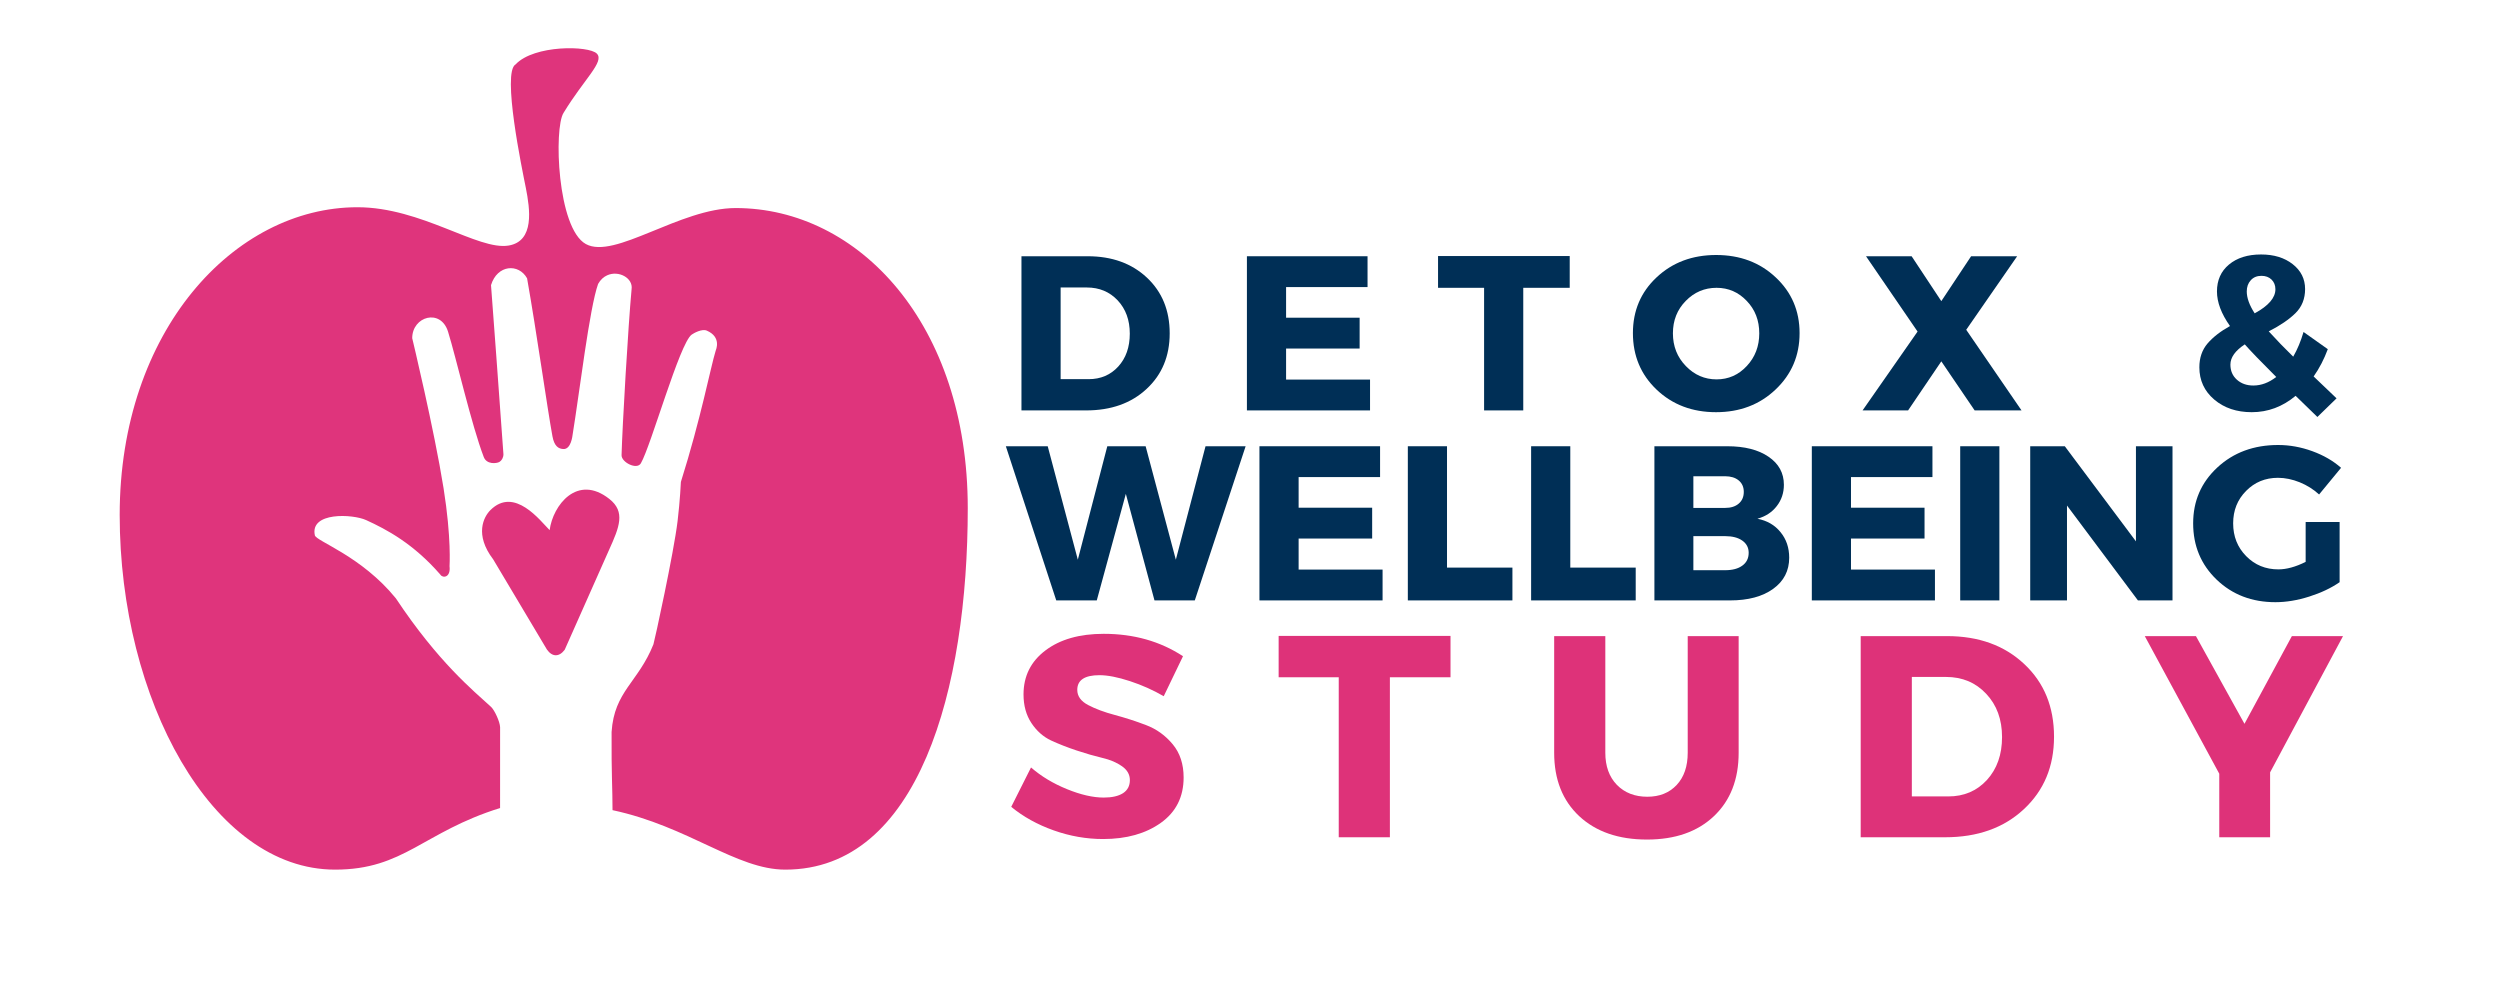
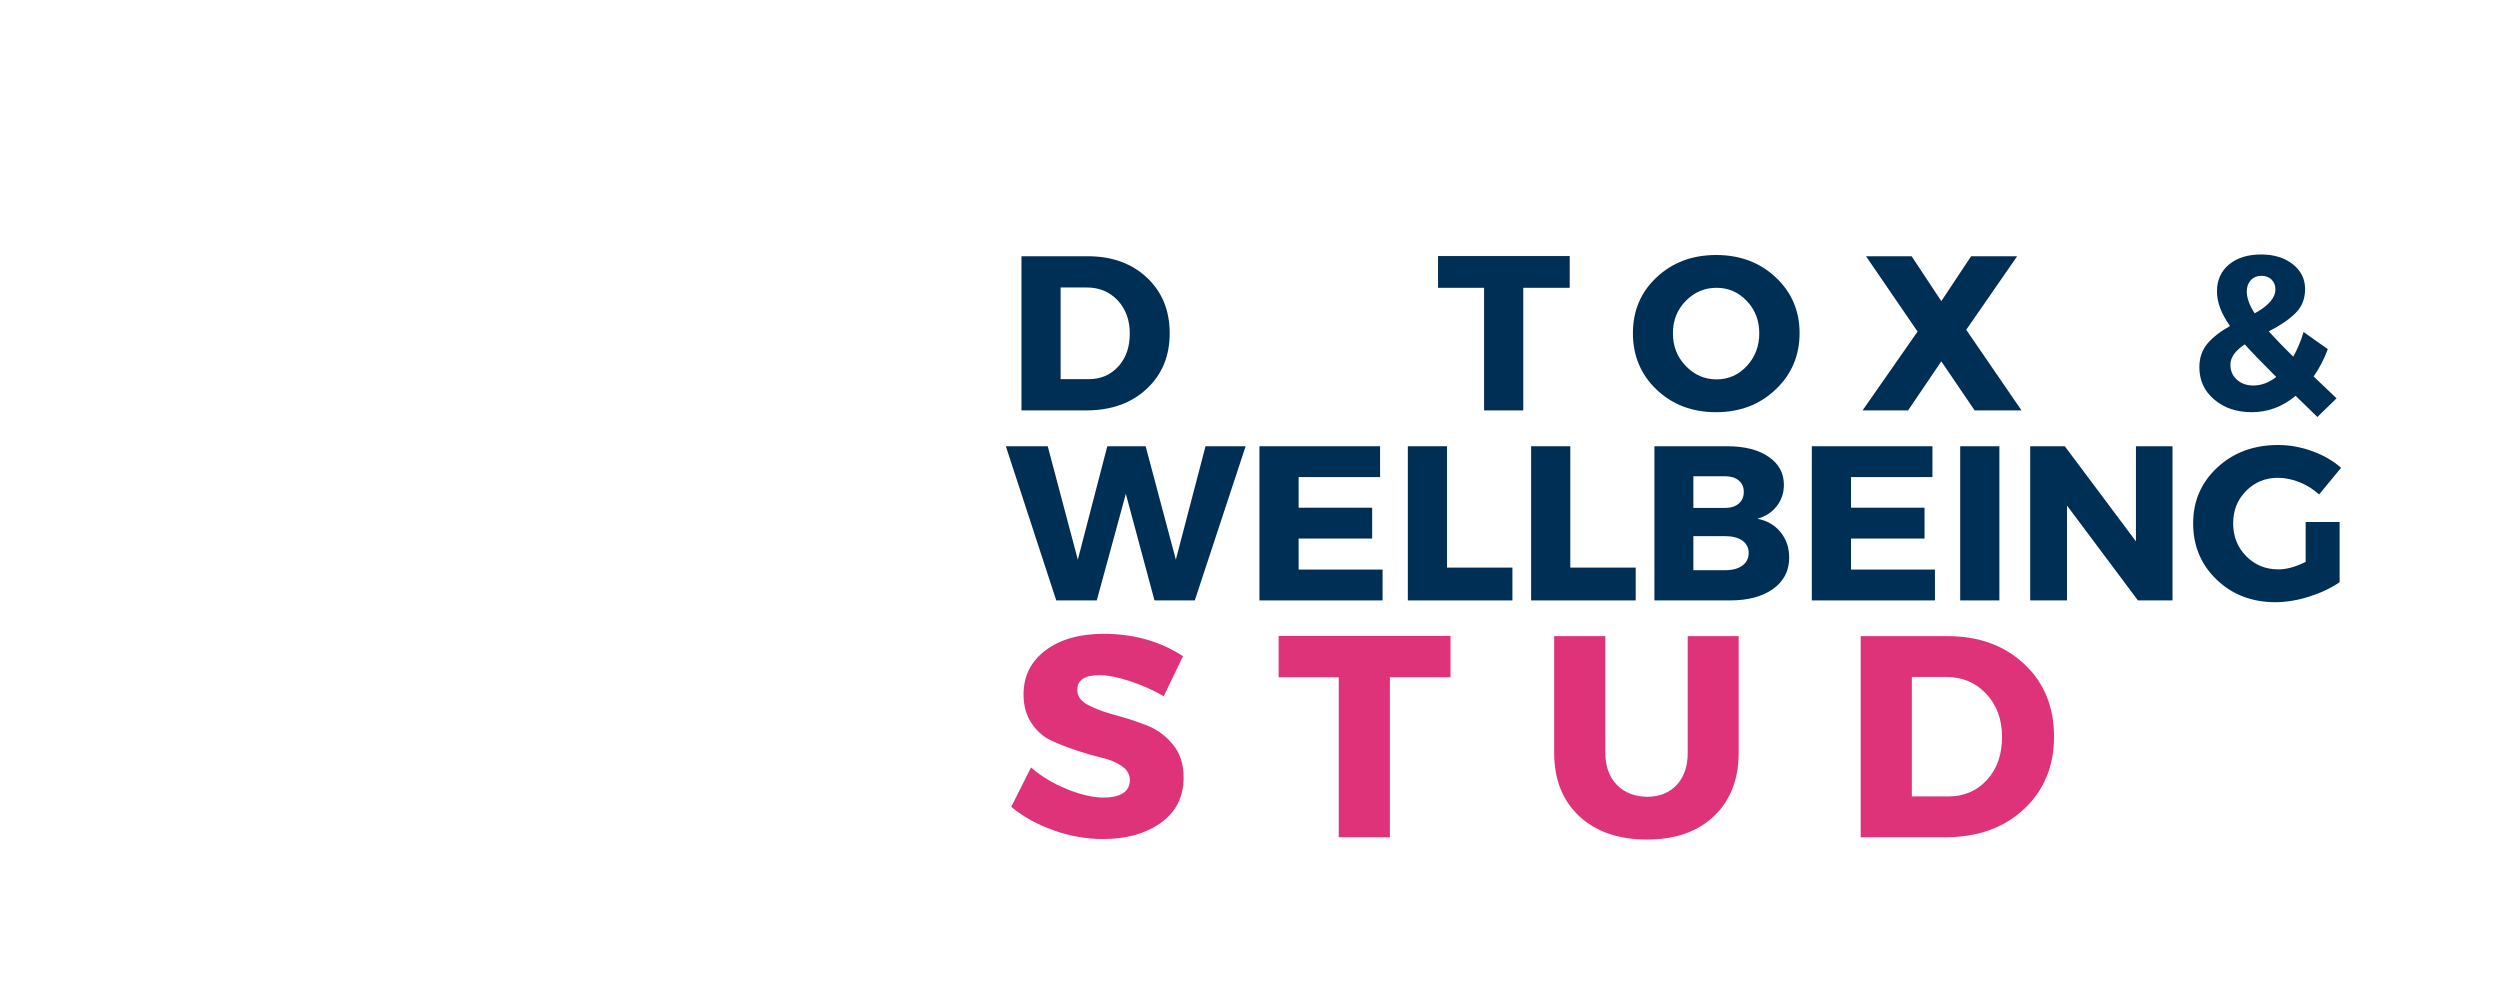
<svg xmlns="http://www.w3.org/2000/svg" width="500" viewBox="0 0 375 150" height="200" preserveAspectRatio="xMidYMid meet">
  <defs>
    <g />
  </defs>
  <g fill="#002f56" fill-opacity="1">
    <g transform="translate(150.907, 61.562)">
      <g>
        <path d="M 2.312 -23.125 L 12.25 -23.125 C 15.883 -23.125 18.844 -22.055 21.125 -19.922 C 23.406 -17.785 24.547 -15 24.547 -11.562 C 24.547 -8.145 23.391 -5.363 21.078 -3.219 C 18.766 -1.07 15.742 0 12.016 0 L 2.312 0 Z M 8.188 -18.438 L 8.188 -4.688 L 12.391 -4.688 C 14.191 -4.688 15.672 -5.316 16.828 -6.578 C 17.984 -7.848 18.562 -9.492 18.562 -11.516 C 18.562 -13.547 17.957 -15.207 16.75 -16.5 C 15.539 -17.789 14 -18.438 12.125 -18.438 Z M 8.188 -18.438 " />
      </g>
    </g>
  </g>
  <g fill="#002f56" fill-opacity="1">
    <g transform="translate(184.725, 61.562)">
      <g>
-         <path d="M 20.406 -18.5 L 8.188 -18.5 L 8.188 -13.906 L 19.219 -13.906 L 19.219 -9.281 L 8.188 -9.281 L 8.188 -4.625 L 20.781 -4.625 L 20.781 0 L 2.312 0 L 2.312 -23.125 L 20.406 -23.125 Z M 20.406 -18.5 " />
-       </g>
+         </g>
    </g>
  </g>
  <g fill="#002f56" fill-opacity="1">
    <g transform="translate(215.473, 61.562)">
      <g>
        <path d="M 19.984 -18.391 L 13.016 -18.391 L 13.016 0 L 7.141 0 L 7.141 -18.391 L 0.234 -18.391 L 0.234 -23.156 L 19.984 -23.156 Z M 19.984 -18.391 " />
      </g>
    </g>
  </g>
  <g fill="#002f56" fill-opacity="1">
    <g transform="translate(244.14, 61.562)">
      <g>
        <path d="M 13.281 -23.312 C 16.863 -23.312 19.844 -22.191 22.219 -19.953 C 24.602 -17.723 25.797 -14.938 25.797 -11.594 C 25.797 -8.227 24.598 -5.41 22.203 -3.141 C 19.816 -0.867 16.836 0.266 13.266 0.266 C 9.703 0.266 6.734 -0.859 4.359 -3.109 C 1.984 -5.367 0.797 -8.195 0.797 -11.594 C 0.797 -14.957 1.984 -17.75 4.359 -19.969 C 6.734 -22.195 9.707 -23.312 13.281 -23.312 Z M 13.344 -18.391 C 11.539 -18.391 10 -17.734 8.719 -16.422 C 7.438 -15.117 6.797 -13.5 6.797 -11.562 C 6.797 -9.625 7.441 -7.988 8.734 -6.656 C 10.023 -5.32 11.562 -4.656 13.344 -4.656 C 15.125 -4.656 16.633 -5.32 17.875 -6.656 C 19.125 -7.988 19.75 -9.625 19.75 -11.562 C 19.75 -13.5 19.125 -15.117 17.875 -16.422 C 16.633 -17.734 15.125 -18.391 13.344 -18.391 Z M 13.344 -18.391 " />
      </g>
    </g>
  </g>
  <g fill="#002f56" fill-opacity="1">
    <g transform="translate(279.213, 61.562)">
      <g>
        <path d="M 15.719 -12.094 L 24.016 0 L 16.984 0 L 11.984 -7.359 L 7 0 L 0.172 0 L 8.422 -11.828 L 0.688 -23.125 L 7.531 -23.125 L 11.984 -16.391 L 16.453 -23.125 L 23.359 -23.125 Z M 15.719 -12.094 " />
      </g>
    </g>
  </g>
  <g fill="#002f56" fill-opacity="1">
    <g transform="translate(311.942, 61.562)">
      <g />
    </g>
  </g>
  <g fill="#002f56" fill-opacity="1">
    <g transform="translate(328.092, 61.562)">
      <g>
        <path d="M 19.516 0.984 L 16.25 -2.188 C 14.289 -0.551 12.098 0.266 9.672 0.266 C 7.41 0.266 5.535 -0.363 4.047 -1.625 C 2.555 -2.895 1.812 -4.508 1.812 -6.469 C 1.812 -7.883 2.219 -9.07 3.031 -10.031 C 3.852 -10.988 4.977 -11.863 6.406 -12.656 C 5.102 -14.5 4.453 -16.227 4.453 -17.844 C 4.453 -19.531 5.051 -20.875 6.25 -21.875 C 7.457 -22.883 9.062 -23.391 11.062 -23.391 C 13 -23.391 14.582 -22.906 15.812 -21.938 C 17.051 -20.969 17.672 -19.723 17.672 -18.203 C 17.672 -16.742 17.191 -15.539 16.234 -14.594 C 15.273 -13.645 13.938 -12.734 12.219 -11.859 C 13.383 -10.578 14.609 -9.312 15.891 -8.062 C 16.523 -9.164 17.039 -10.398 17.438 -11.766 L 21.078 -9.188 C 20.523 -7.688 19.816 -6.32 18.953 -5.094 L 22.391 -1.812 Z M 8.922 -17.844 C 8.922 -16.875 9.316 -15.781 10.109 -14.562 C 12.18 -15.688 13.219 -16.891 13.219 -18.172 C 13.219 -18.766 13.023 -19.25 12.641 -19.625 C 12.254 -20 11.75 -20.188 11.125 -20.188 C 10.445 -20.188 9.91 -19.961 9.516 -19.516 C 9.117 -19.078 8.922 -18.52 8.922 -17.844 Z M 9.906 -3.734 C 11.094 -3.734 12.238 -4.16 13.344 -5.016 C 11.008 -7.348 9.438 -8.977 8.625 -9.906 C 7.188 -8.957 6.469 -7.945 6.469 -6.875 C 6.469 -5.945 6.789 -5.191 7.438 -4.609 C 8.094 -4.023 8.914 -3.734 9.906 -3.734 Z M 9.906 -3.734 " />
      </g>
    </g>
  </g>
  <g fill="#002f56" fill-opacity="1">
    <g transform="translate(359.208, 61.562)">
      <g />
    </g>
  </g>
  <g fill="#002f56" fill-opacity="1">
    <g transform="translate(150.907, 90.062)">
      <g>
        <path d="M 28.312 0 L 22.266 0 L 17.969 -15.984 L 13.609 0 L 7.531 0 L -0.031 -23.125 L 6.25 -23.125 L 10.766 -6.109 L 15.188 -23.125 L 20.938 -23.125 L 25.469 -6.109 L 29.922 -23.125 L 35.938 -23.125 Z M 28.312 0 " />
      </g>
    </g>
  </g>
  <g fill="#002f56" fill-opacity="1">
    <g transform="translate(186.605, 90.062)">
      <g>
        <path d="M 20.406 -18.5 L 8.188 -18.5 L 8.188 -13.906 L 19.219 -13.906 L 19.219 -9.281 L 8.188 -9.281 L 8.188 -4.625 L 20.781 -4.625 L 20.781 0 L 2.312 0 L 2.312 -23.125 L 20.406 -23.125 Z M 20.406 -18.5 " />
      </g>
    </g>
  </g>
  <g fill="#002f56" fill-opacity="1">
    <g transform="translate(208.863, 90.062)">
      <g>
        <path d="M 8.188 -4.922 L 18 -4.922 L 18 0 L 2.312 0 L 2.312 -23.125 L 8.188 -23.125 Z M 8.188 -4.922 " />
      </g>
    </g>
  </g>
  <g fill="#002f56" fill-opacity="1">
    <g transform="translate(227.356, 90.062)">
      <g>
        <path d="M 8.188 -4.922 L 18 -4.922 L 18 0 L 2.312 0 L 2.312 -23.125 L 8.188 -23.125 Z M 8.188 -4.922 " />
      </g>
    </g>
  </g>
  <g fill="#002f56" fill-opacity="1">
    <g transform="translate(245.849, 90.062)">
      <g>
        <path d="M 2.312 -23.125 L 13.25 -23.125 C 15.844 -23.125 17.906 -22.598 19.438 -21.547 C 20.969 -20.504 21.734 -19.102 21.734 -17.344 C 21.734 -16.133 21.379 -15.07 20.672 -14.156 C 19.973 -13.238 19.004 -12.602 17.766 -12.25 C 19.223 -11.969 20.379 -11.297 21.234 -10.234 C 22.098 -9.18 22.531 -7.906 22.531 -6.406 C 22.531 -4.445 21.727 -2.891 20.125 -1.734 C 18.531 -0.578 16.367 0 13.641 0 L 2.312 0 Z M 8.156 -18.625 L 8.156 -13.875 L 12.922 -13.875 C 13.773 -13.875 14.453 -14.086 14.953 -14.516 C 15.461 -14.941 15.719 -15.531 15.719 -16.281 C 15.719 -17.008 15.461 -17.582 14.953 -18 C 14.453 -18.414 13.773 -18.625 12.922 -18.625 Z M 8.156 -9.641 L 8.156 -4.531 L 12.922 -4.531 C 14.016 -4.531 14.875 -4.758 15.5 -5.219 C 16.133 -5.676 16.453 -6.316 16.453 -7.141 C 16.453 -7.91 16.133 -8.52 15.5 -8.969 C 14.875 -9.414 14.016 -9.641 12.922 -9.641 Z M 8.156 -9.641 " />
      </g>
    </g>
  </g>
  <g fill="#002f56" fill-opacity="1">
    <g transform="translate(269.461, 90.062)">
      <g>
        <path d="M 20.406 -18.5 L 8.188 -18.5 L 8.188 -13.906 L 19.219 -13.906 L 19.219 -9.281 L 8.188 -9.281 L 8.188 -4.625 L 20.781 -4.625 L 20.781 0 L 2.312 0 L 2.312 -23.125 L 20.406 -23.125 Z M 20.406 -18.5 " />
      </g>
    </g>
  </g>
  <g fill="#002f56" fill-opacity="1">
    <g transform="translate(291.719, 90.062)">
      <g>
        <path d="M 8.188 0 L 2.312 0 L 2.312 -23.125 L 8.188 -23.125 Z M 8.188 0 " />
      </g>
    </g>
  </g>
  <g fill="#002f56" fill-opacity="1">
    <g transform="translate(302.22, 90.062)">
      <g>
        <path d="M 23.656 0 L 18.469 0 L 7.828 -14.234 L 7.828 0 L 2.312 0 L 2.312 -23.125 L 7.5 -23.125 L 18.172 -8.859 L 18.172 -23.125 L 23.656 -23.125 Z M 23.656 0 " />
      </g>
    </g>
  </g>
  <g fill="#002f56" fill-opacity="1">
    <g transform="translate(328.176, 90.062)">
      <g>
        <path d="M 17.672 -11.766 L 22.766 -11.766 L 22.766 -2.734 C 21.504 -1.859 19.988 -1.141 18.219 -0.578 C 16.445 -0.016 14.754 0.266 13.141 0.266 C 9.617 0.266 6.68 -0.859 4.328 -3.109 C 1.973 -5.367 0.797 -8.188 0.797 -11.562 C 0.797 -14.906 2.004 -17.695 4.422 -19.938 C 6.848 -22.188 9.891 -23.312 13.547 -23.312 C 15.266 -23.312 16.969 -23.004 18.656 -22.391 C 20.352 -21.773 21.797 -20.941 22.984 -19.891 L 19.688 -15.891 C 18.852 -16.66 17.883 -17.27 16.781 -17.719 C 15.676 -18.164 14.586 -18.391 13.516 -18.391 C 11.617 -18.391 10.023 -17.734 8.734 -16.422 C 7.441 -15.117 6.797 -13.5 6.797 -11.562 C 6.797 -9.602 7.445 -7.961 8.75 -6.641 C 10.051 -5.316 11.66 -4.656 13.578 -4.656 C 14.805 -4.656 16.172 -5.031 17.672 -5.781 Z M 17.672 -11.766 " />
      </g>
    </g>
  </g>
  <g fill="#de3279" fill-opacity="1">
    <g transform="translate(150.95, 125.589)">
      <g>
        <path d="M 14.609 -30.516 C 19.117 -30.516 23.082 -29.395 26.5 -27.156 L 23.609 -21.156 C 22.035 -22.07 20.344 -22.828 18.531 -23.422 C 16.719 -24.016 15.195 -24.312 13.969 -24.312 C 11.75 -24.312 10.641 -23.578 10.641 -22.109 C 10.641 -21.16 11.188 -20.398 12.281 -19.828 C 13.375 -19.254 14.703 -18.758 16.266 -18.344 C 17.828 -17.926 19.391 -17.422 20.953 -16.828 C 22.523 -16.234 23.859 -15.273 24.953 -13.953 C 26.047 -12.641 26.594 -10.977 26.594 -8.969 C 26.594 -6.062 25.457 -3.797 23.188 -2.172 C 20.914 -0.547 18.023 0.266 14.516 0.266 C 12.016 0.266 9.547 -0.164 7.109 -1.031 C 4.672 -1.895 2.547 -3.07 0.734 -4.562 L 3.703 -10.469 C 5.223 -9.145 7.02 -8.062 9.094 -7.219 C 11.164 -6.375 13.004 -5.953 14.609 -5.953 C 15.848 -5.953 16.812 -6.172 17.5 -6.609 C 18.188 -7.055 18.531 -7.711 18.531 -8.578 C 18.531 -9.41 18.133 -10.102 17.344 -10.656 C 16.551 -11.219 15.566 -11.633 14.391 -11.906 C 13.211 -12.188 11.93 -12.555 10.547 -13.016 C 9.172 -13.473 7.895 -13.973 6.719 -14.516 C 5.539 -15.066 4.555 -15.938 3.766 -17.125 C 2.973 -18.32 2.578 -19.754 2.578 -21.422 C 2.578 -24.172 3.676 -26.375 5.875 -28.031 C 8.07 -29.688 10.984 -30.516 14.609 -30.516 Z M 14.609 -30.516 " />
      </g>
    </g>
  </g>
  <g fill="#de3279" fill-opacity="1">
    <g transform="translate(191.499, 125.589)">
      <g>
        <path d="M 26.078 -24 L 16.984 -24 L 16.984 0 L 9.312 0 L 9.312 -24 L 0.297 -24 L 0.297 -30.203 L 26.078 -30.203 Z M 26.078 -24 " />
      </g>
    </g>
  </g>
  <g fill="#de3279" fill-opacity="1">
    <g transform="translate(230.626, 125.589)">
      <g>
        <path d="M 30.172 -30.172 L 30.172 -12.672 C 30.172 -8.672 28.93 -5.5 26.453 -3.156 C 23.984 -0.82 20.641 0.344 16.422 0.344 C 12.172 0.344 8.785 -0.82 6.266 -3.156 C 3.754 -5.5 2.5 -8.672 2.5 -12.672 L 2.5 -30.172 L 10.172 -30.172 L 10.172 -12.672 C 10.172 -10.66 10.75 -9.055 11.906 -7.859 C 13.07 -6.672 14.594 -6.078 16.469 -6.078 C 18.301 -6.078 19.77 -6.664 20.875 -7.844 C 21.977 -9.02 22.531 -10.629 22.531 -12.672 L 22.531 -30.172 Z M 30.172 -30.172 " />
      </g>
    </g>
  </g>
  <g fill="#de3279" fill-opacity="1">
    <g transform="translate(276.088, 125.589)">
      <g>
        <path d="M 3.016 -30.172 L 15.984 -30.172 C 20.723 -30.172 24.578 -28.773 27.547 -25.984 C 30.523 -23.203 32.016 -19.566 32.016 -15.078 C 32.016 -10.629 30.504 -7.004 27.484 -4.203 C 24.473 -1.398 20.539 0 15.688 0 L 3.016 0 Z M 10.688 -24.047 L 10.688 -6.125 L 16.156 -6.125 C 18.508 -6.125 20.441 -6.945 21.953 -8.594 C 23.461 -10.25 24.219 -12.395 24.219 -15.031 C 24.219 -17.676 23.426 -19.836 21.844 -21.516 C 20.27 -23.203 18.258 -24.047 15.812 -24.047 Z M 10.688 -24.047 " />
      </g>
    </g>
  </g>
  <g fill="#de3279" fill-opacity="1">
    <g transform="translate(321.937, 125.589)">
      <g>
-         <path d="M 18.578 -9.734 L 18.578 0 L 10.953 0 L 10.953 -9.531 L -0.219 -30.172 L 7.453 -30.172 L 14.734 -17.016 L 21.844 -30.172 L 29.516 -30.172 Z M 18.578 -9.734 " />
-       </g>
+         </g>
    </g>
  </g>
-   <path fill="#df347c" d="M 75.012 121.203 C 63.43 124.816 60.617 130.445 50.266 130.445 C 31.77 130.445 17.953 104.848 17.953 77.246 C 17.953 49.648 35.125 31.086 53.621 31.086 C 63.219 31.086 71.711 37.602 76.293 36.832 C 80.211 36.176 79.504 31.359 78.871 28.164 C 78.32 25.402 75.27 10.816 77.34 9.66 C 80.121 6.703 88.32 6.824 89.523 8.039 C 90.719 9.25 87.652 11.801 84.535 16.926 C 83.062 19.211 83.574 34.227 87.875 36.605 C 92.176 38.984 102 31.207 110.344 31.207 C 128.84 31.207 145.164 48.641 145.164 76.238 C 145.164 103.355 137.805 130.445 117.797 130.445 C 110.441 130.445 103.305 123.965 91.879 121.523 C 91.879 118.23 91.703 116.199 91.738 109.805 C 92.133 103.676 95.742 102.352 98.016 96.645 C 98.184 96.156 101.074 82.891 101.641 78.137 C 102.012 75.039 102.133 72.289 102.133 72.289 C 105.121 62.816 106.629 54.93 107.336 52.664 C 107.406 52.445 108.254 50.574 106.031 49.598 C 105.309 49.273 104.066 49.969 103.75 50.195 C 101.941 51.484 97.656 66.867 96.129 69.496 C 95.535 70.527 93.207 69.352 93.234 68.273 C 93.352 63.922 94.227 48.852 94.738 43.383 C 94.992 41.711 92.805 40.516 91.082 41.293 C 90.555 41.527 90.074 41.949 89.715 42.59 C 88.422 46.203 86.918 58.93 85.902 65.145 C 85.867 65.352 85.672 67.441 84.477 67.355 C 83.77 67.305 83.145 66.945 82.867 65.441 C 82.113 61.355 80.461 49.637 79.062 41.746 C 77.801 39.484 74.594 39.68 73.652 42.77 C 73.652 42.77 75.184 63.191 75.516 68.148 C 75.508 68.66 75.246 69.098 74.914 69.289 C 74.488 69.535 73.008 69.703 72.566 68.559 C 70.754 63.844 68.449 53.77 67.211 49.766 C 66.113 46.211 61.832 47.445 61.832 50.727 C 61.832 50.727 65.129 64.422 66.535 73.23 C 67.734 80.758 67.426 84.906 67.43 84.934 C 67.633 86.656 66.406 86.758 66.062 86.203 C 62.016 81.543 57.98 79.41 54.926 78.016 C 52.902 77.094 46.465 76.758 47.227 80.297 C 47.422 81.188 54.207 83.391 59.375 89.746 C 65.73 99.312 70.977 103.578 73.672 106.047 C 74.191 106.539 74.992 108.266 75.016 109.094 C 75.016 109.094 75.027 116.055 75.012 121.203 Z M 91.348 82.508 L 84.707 97.461 C 83.867 98.582 82.832 98.555 82.043 97.438 L 73.977 83.902 C 71.137 80.184 72.566 77.512 73.551 76.527 C 77.168 72.91 81.062 78.152 82.445 79.52 C 82.93 75.789 86.594 71.039 91.41 74.848 C 93.844 76.773 92.918 79.043 91.348 82.508 Z M 91.348 82.508 " fill-opacity="1" fill-rule="evenodd" />
</svg>